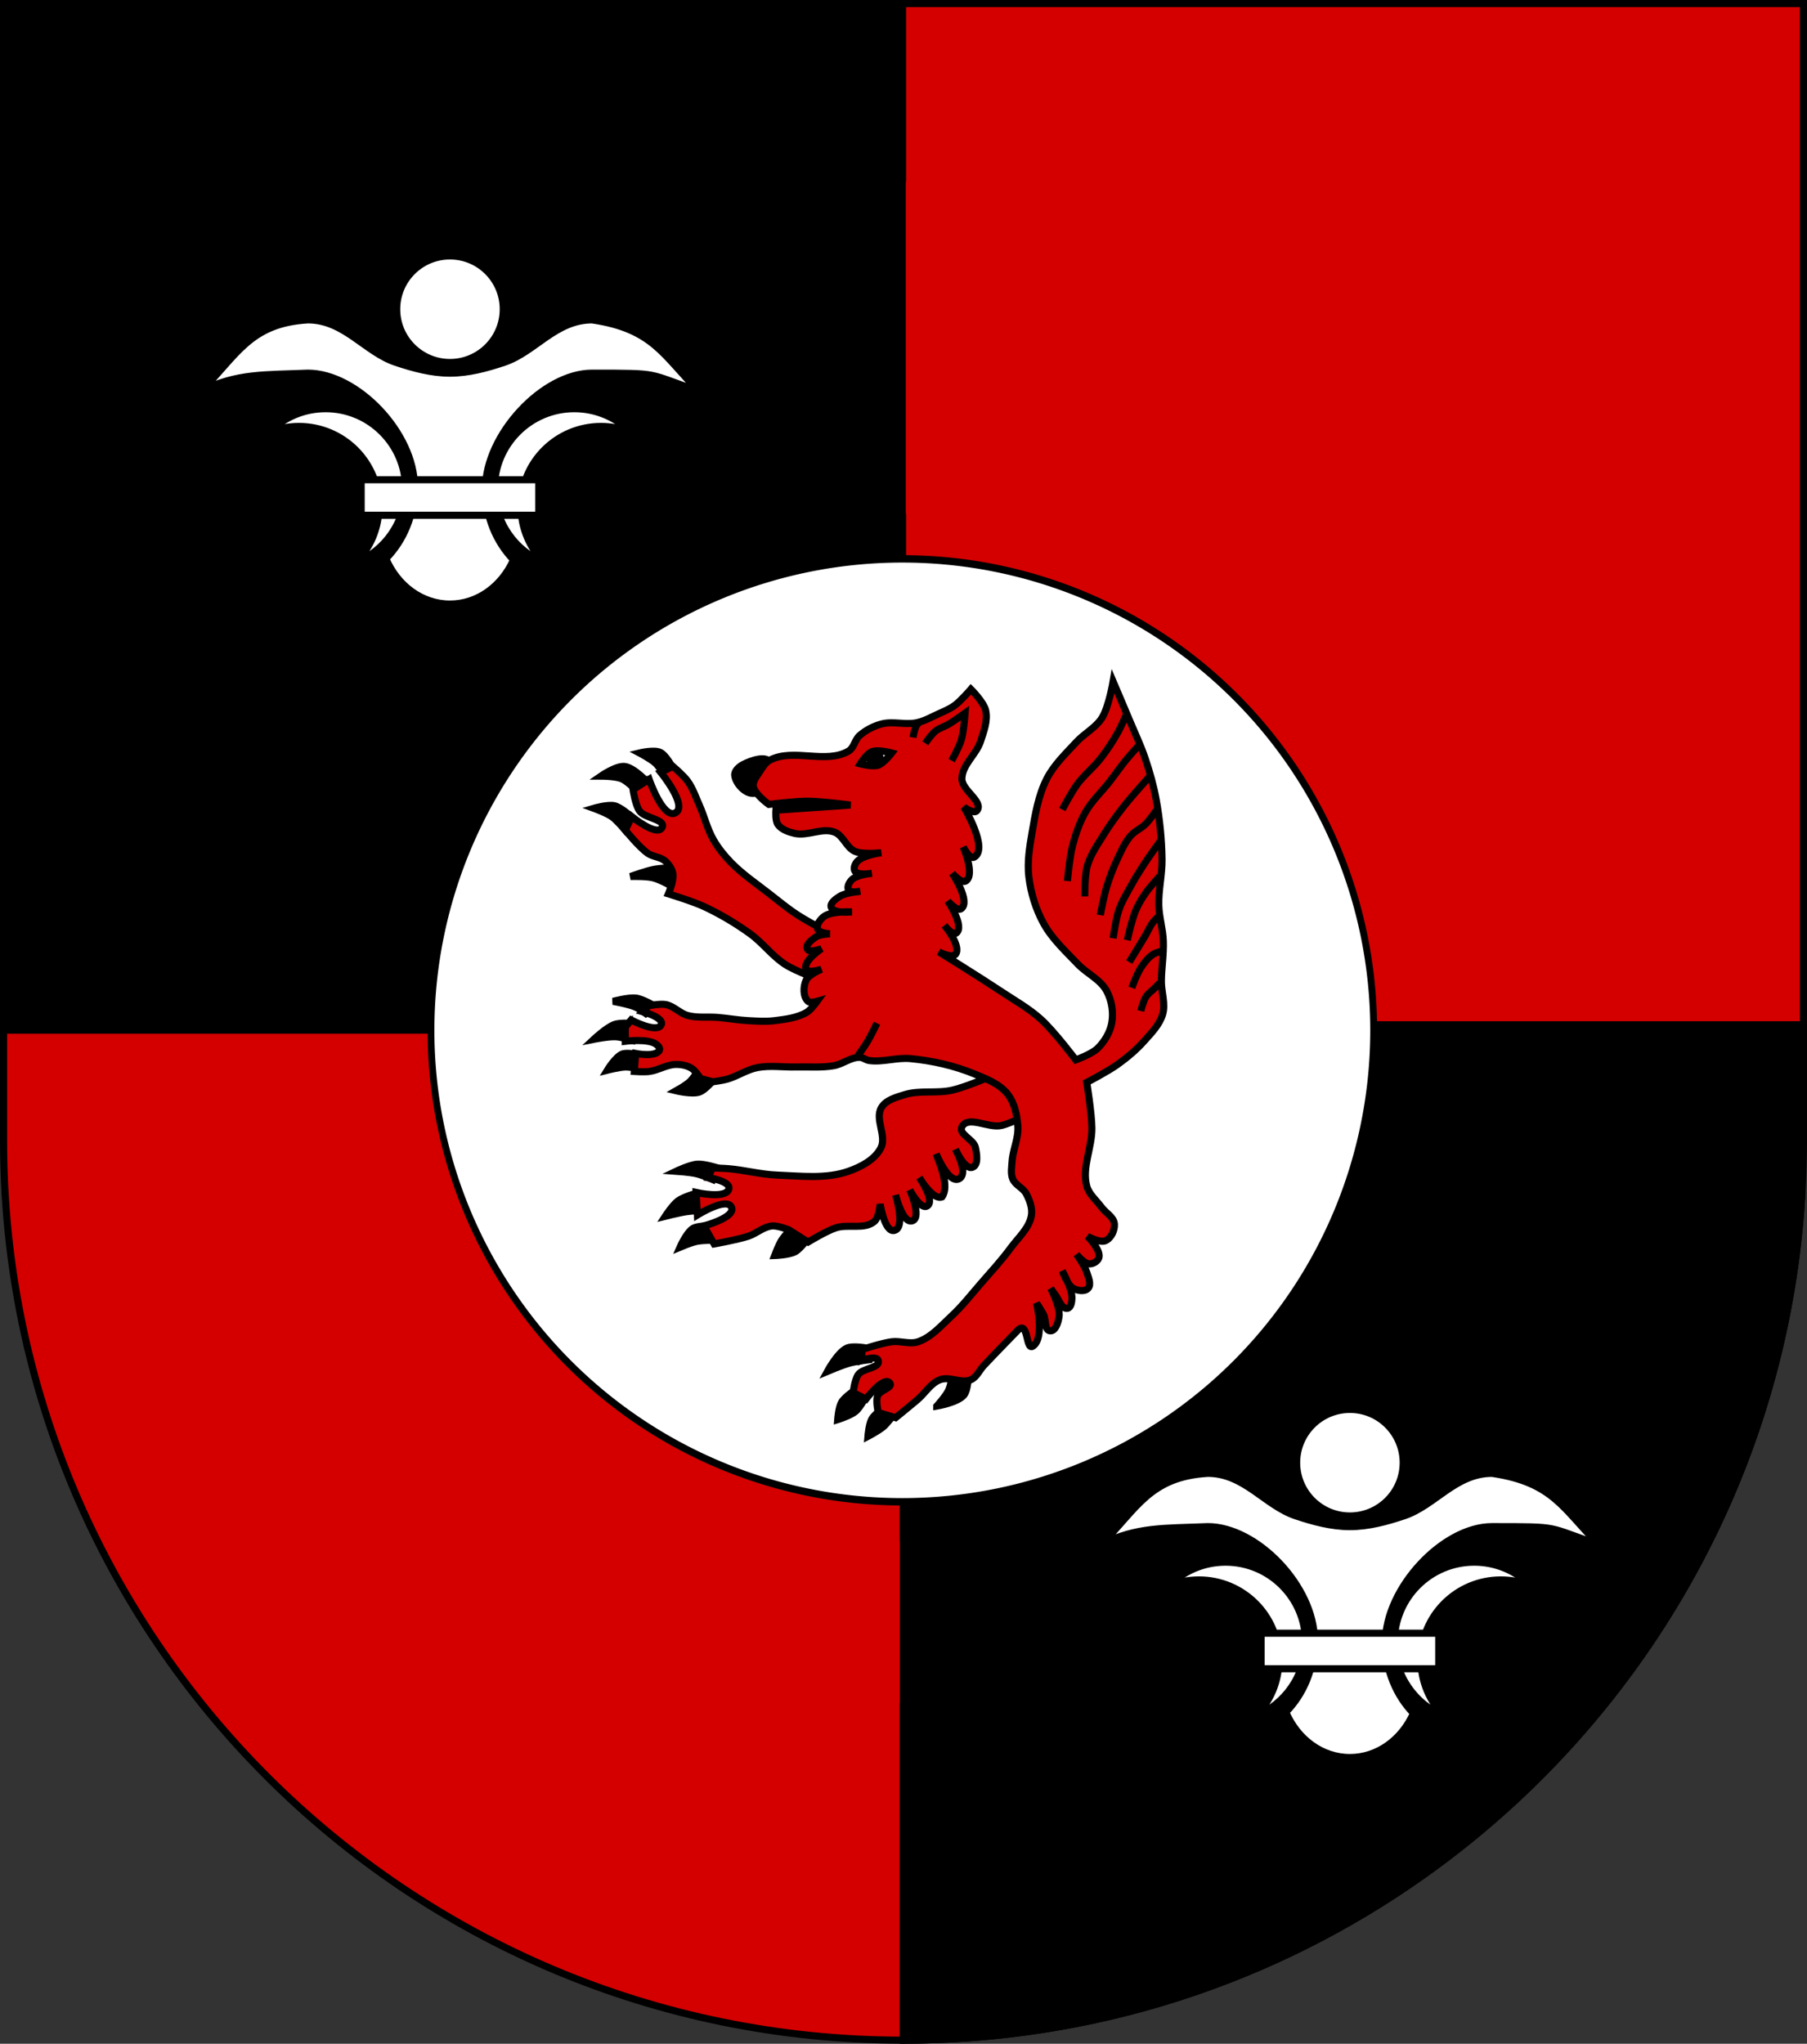
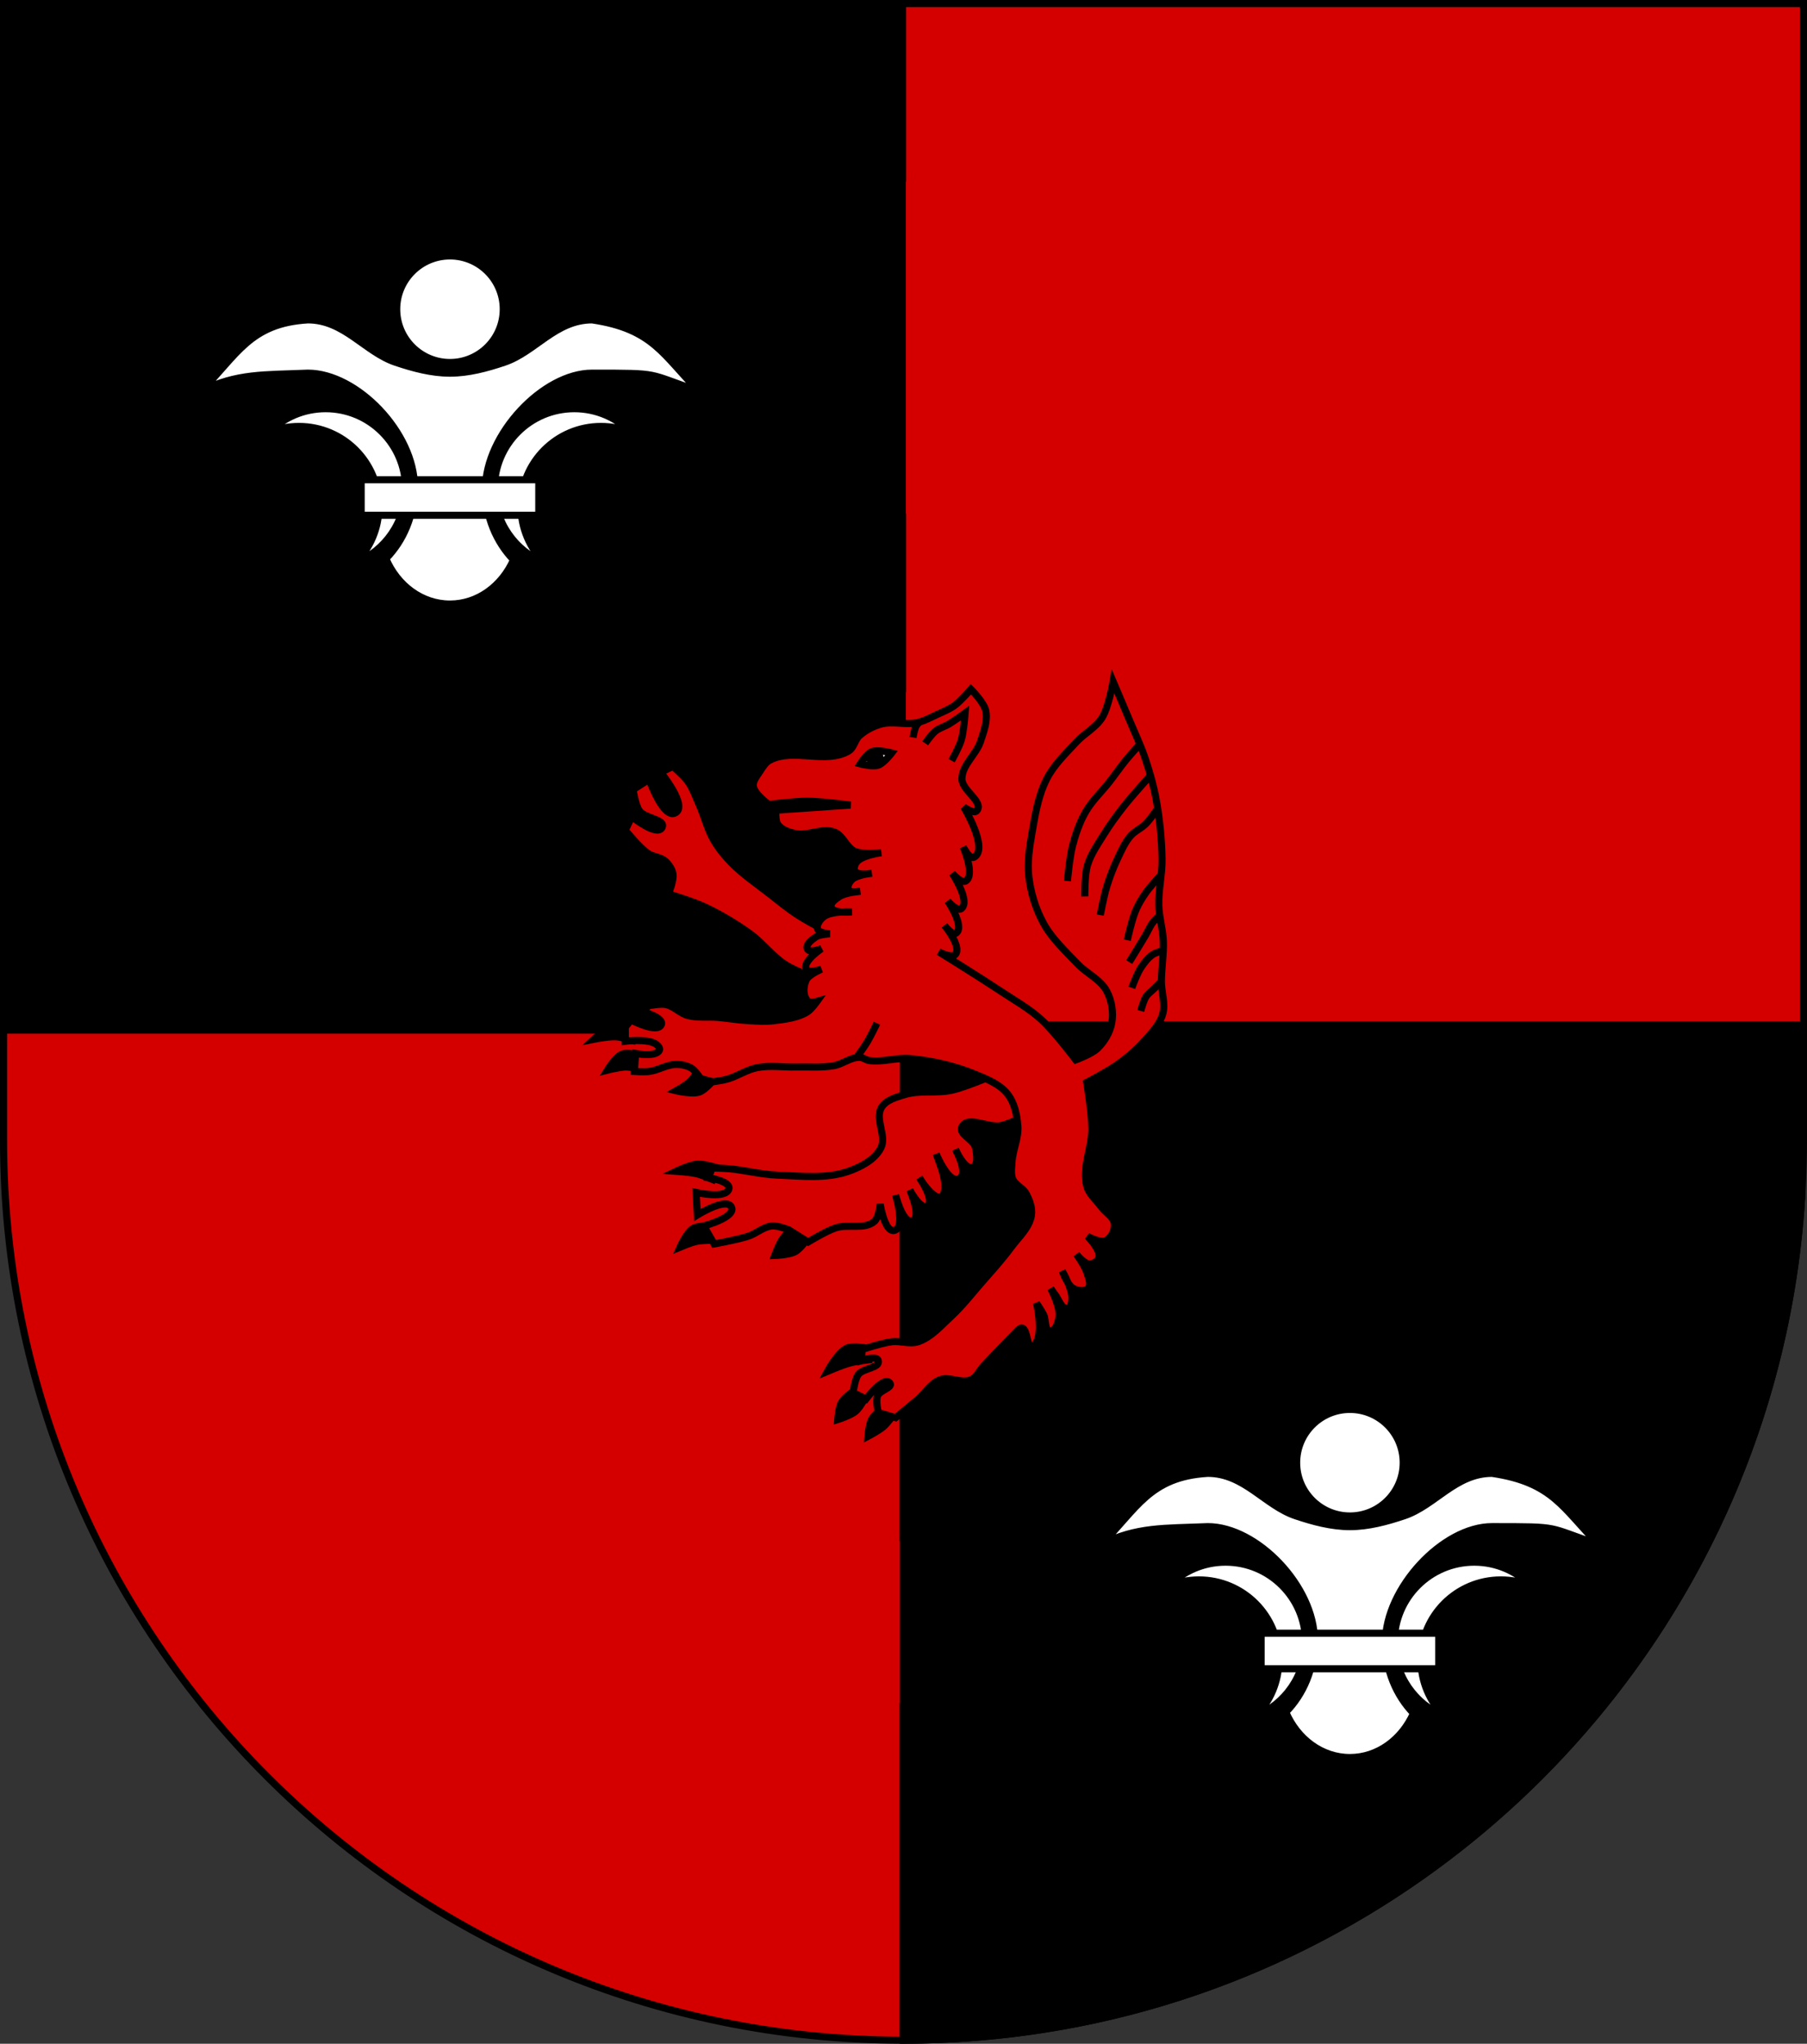
<svg xmlns="http://www.w3.org/2000/svg" xmlns:ns1="http://www.inkscape.org/namespaces/inkscape" xmlns:ns2="http://sodipodi.sourceforge.net/DTD/sodipodi-0.dtd" width="763" height="863" id="svg2" version="1.1" ns1:version="0.47 r22583" ns2:docname="Wappen Königlich Halhof.svg">
  <rect width="100%" height="100%" fill="#333333" stroke="none" />
  <defs id="defs4">
    <ns1:perspective ns2:type="inkscape:persp3d" ns1:vp_x="0 : 526.18109 : 1" ns1:vp_y="0 : 1000 : 0" ns1:vp_z="744.09448 : 526.18109 : 1" ns1:persp3d-origin="372.04724 : 350.78739 : 1" id="perspective10" />
    <ns1:perspective id="perspective2828" ns1:persp3d-origin="0.5 : 0.33333333 : 1" ns1:vp_z="1 : 0.5 : 1" ns1:vp_y="0 : 1000 : 0" ns1:vp_x="0 : 0.5 : 1" ns2:type="inkscape:persp3d" />
    <ns1:perspective id="perspective2828-7" ns1:persp3d-origin="0.5 : 0.33333333 : 1" ns1:vp_z="1 : 0.5 : 1" ns1:vp_y="0 : 1000 : 0" ns1:vp_x="0 : 0.5 : 1" ns2:type="inkscape:persp3d" />
    <ns1:perspective id="perspective3640" ns1:persp3d-origin="0.5 : 0.33333333 : 1" ns1:vp_z="1 : 0.5 : 1" ns1:vp_y="0 : 1000 : 0" ns1:vp_x="0 : 0.5 : 1" ns2:type="inkscape:persp3d" />
    <ns1:perspective id="perspective3670" ns1:persp3d-origin="0.5 : 0.33333333 : 1" ns1:vp_z="1 : 0.5 : 1" ns1:vp_y="0 : 1000 : 0" ns1:vp_x="0 : 0.5 : 1" ns2:type="inkscape:persp3d" />
    <ns1:perspective id="perspective3693" ns1:persp3d-origin="0.5 : 0.33333333 : 1" ns1:vp_z="1 : 0.5 : 1" ns1:vp_y="0 : 1000 : 0" ns1:vp_x="0 : 0.5 : 1" ns2:type="inkscape:persp3d" />
    <ns1:perspective id="perspective3720" ns1:persp3d-origin="0.5 : 0.33333333 : 1" ns1:vp_z="1 : 0.5 : 1" ns1:vp_y="0 : 1000 : 0" ns1:vp_x="0 : 0.5 : 1" ns2:type="inkscape:persp3d" />
    <ns1:perspective id="perspective3747" ns1:persp3d-origin="0.5 : 0.33333333 : 1" ns1:vp_z="1 : 0.5 : 1" ns1:vp_y="0 : 1000 : 0" ns1:vp_x="0 : 0.5 : 1" ns2:type="inkscape:persp3d" />
    <ns1:perspective id="perspective3763" ns1:persp3d-origin="0.5 : 0.33333333 : 1" ns1:vp_z="1 : 0.5 : 1" ns1:vp_y="0 : 1000 : 0" ns1:vp_x="0 : 0.5 : 1" ns2:type="inkscape:persp3d" />
    <ns1:perspective id="perspective3792" ns1:persp3d-origin="0.5 : 0.33333333 : 1" ns1:vp_z="1 : 0.5 : 1" ns1:vp_y="0 : 1000 : 0" ns1:vp_x="0 : 0.5 : 1" ns2:type="inkscape:persp3d" />
    <ns1:perspective id="perspective3814" ns1:persp3d-origin="0.5 : 0.33333333 : 1" ns1:vp_z="1 : 0.5 : 1" ns1:vp_y="0 : 1000 : 0" ns1:vp_x="0 : 0.5 : 1" ns2:type="inkscape:persp3d" />
    <ns1:perspective id="perspective3841" ns1:persp3d-origin="0.5 : 0.33333333 : 1" ns1:vp_z="1 : 0.5 : 1" ns1:vp_y="0 : 1000 : 0" ns1:vp_x="0 : 0.5 : 1" ns2:type="inkscape:persp3d" />
    <ns1:perspective id="perspective3841-5" ns1:persp3d-origin="0.5 : 0.33333333 : 1" ns1:vp_z="1 : 0.5 : 1" ns1:vp_y="0 : 1000 : 0" ns1:vp_x="0 : 0.5 : 1" ns2:type="inkscape:persp3d" />
    <ns1:perspective id="perspective3872" ns1:persp3d-origin="0.5 : 0.33333333 : 1" ns1:vp_z="1 : 0.5 : 1" ns1:vp_y="0 : 1000 : 0" ns1:vp_x="0 : 0.5 : 1" ns2:type="inkscape:persp3d" />
    <ns1:perspective id="perspective3898" ns1:persp3d-origin="0.5 : 0.33333333 : 1" ns1:vp_z="1 : 0.5 : 1" ns1:vp_y="0 : 1000 : 0" ns1:vp_x="0 : 0.5 : 1" ns2:type="inkscape:persp3d" />
    <ns1:perspective id="perspective3920" ns1:persp3d-origin="0.5 : 0.33333333 : 1" ns1:vp_z="1 : 0.5 : 1" ns1:vp_y="0 : 1000 : 0" ns1:vp_x="0 : 0.5 : 1" ns2:type="inkscape:persp3d" />
    <ns1:perspective id="perspective2860" ns1:persp3d-origin="0.5 : 0.33333333 : 1" ns1:vp_z="1 : 0.5 : 1" ns1:vp_y="0 : 1000 : 0" ns1:vp_x="0 : 0.5 : 1" ns2:type="inkscape:persp3d" />
    <ns1:perspective id="perspective3672" ns1:persp3d-origin="0.5 : 0.33333333 : 1" ns1:vp_z="1 : 0.5 : 1" ns1:vp_y="0 : 1000 : 0" ns1:vp_x="0 : 0.5 : 1" ns2:type="inkscape:persp3d" />
    <ns1:perspective id="perspective3695" ns1:persp3d-origin="0.5 : 0.33333333 : 1" ns1:vp_z="1 : 0.5 : 1" ns1:vp_y="0 : 1000 : 0" ns1:vp_x="0 : 0.5 : 1" ns2:type="inkscape:persp3d" />
    <ns1:perspective id="perspective3261" ns1:persp3d-origin="0.5 : 0.33333333 : 1" ns1:vp_z="1 : 0.5 : 1" ns1:vp_y="0 : 1000 : 0" ns1:vp_x="0 : 0.5 : 1" ns2:type="inkscape:persp3d" />
    <ns1:perspective id="perspective2828-1" ns1:persp3d-origin="0.5 : 0.33333333 : 1" ns1:vp_z="1 : 0.5 : 1" ns1:vp_y="0 : 1000 : 0" ns1:vp_x="0 : 0.5 : 1" ns2:type="inkscape:persp3d" />
    <ns1:perspective id="perspective3652" ns1:persp3d-origin="0.5 : 0.33333333 : 1" ns1:vp_z="1 : 0.5 : 1" ns1:vp_y="0 : 1000 : 0" ns1:vp_x="0 : 0.5 : 1" ns2:type="inkscape:persp3d" />
    <ns1:perspective id="perspective3652-2" ns1:persp3d-origin="0.5 : 0.33333333 : 1" ns1:vp_z="1 : 0.5 : 1" ns1:vp_y="0 : 1000 : 0" ns1:vp_x="0 : 0.5 : 1" ns2:type="inkscape:persp3d" />
    <ns1:perspective id="perspective3652-5" ns1:persp3d-origin="0.5 : 0.33333333 : 1" ns1:vp_z="1 : 0.5 : 1" ns1:vp_y="0 : 1000 : 0" ns1:vp_x="0 : 0.5 : 1" ns2:type="inkscape:persp3d" />
    <ns1:perspective id="perspective3727" ns1:persp3d-origin="0.5 : 0.33333333 : 1" ns1:vp_z="1 : 0.5 : 1" ns1:vp_y="0 : 1000 : 0" ns1:vp_x="0 : 0.5 : 1" ns2:type="inkscape:persp3d" />
    <ns1:perspective id="perspective3843" ns1:persp3d-origin="0.5 : 0.33333333 : 1" ns1:vp_z="1 : 0.5 : 1" ns1:vp_y="0 : 1000 : 0" ns1:vp_x="0 : 0.5 : 1" ns2:type="inkscape:persp3d" />
    <ns1:perspective id="perspective3970" ns1:persp3d-origin="0.5 : 0.33333333 : 1" ns1:vp_z="1 : 0.5 : 1" ns1:vp_y="0 : 1000 : 0" ns1:vp_x="0 : 0.5 : 1" ns2:type="inkscape:persp3d" />
    <ns1:perspective id="perspective4007" ns1:persp3d-origin="0.5 : 0.33333333 : 1" ns1:vp_z="1 : 0.5 : 1" ns1:vp_y="0 : 1000 : 0" ns1:vp_x="0 : 0.5 : 1" ns2:type="inkscape:persp3d" />
    <ns1:perspective id="perspective4062" ns1:persp3d-origin="0.5 : 0.33333333 : 1" ns1:vp_z="1 : 0.5 : 1" ns1:vp_y="0 : 1000 : 0" ns1:vp_x="0 : 0.5 : 1" ns2:type="inkscape:persp3d" />
    <ns1:perspective id="perspective4153" ns1:persp3d-origin="0.5 : 0.33333333 : 1" ns1:vp_z="1 : 0.5 : 1" ns1:vp_y="0 : 1000 : 0" ns1:vp_x="0 : 0.5 : 1" ns2:type="inkscape:persp3d" />
    <ns1:perspective id="perspective4316" ns1:persp3d-origin="0.5 : 0.33333333 : 1" ns1:vp_z="1 : 0.5 : 1" ns1:vp_y="0 : 1000 : 0" ns1:vp_x="0 : 0.5 : 1" ns2:type="inkscape:persp3d" />
    <ns1:perspective id="perspective4316-9" ns1:persp3d-origin="0.5 : 0.33333333 : 1" ns1:vp_z="1 : 0.5 : 1" ns1:vp_y="0 : 1000 : 0" ns1:vp_x="0 : 0.5 : 1" ns2:type="inkscape:persp3d" />
    <ns1:perspective id="perspective3098" ns1:persp3d-origin="0.5 : 0.33333333 : 1" ns1:vp_z="1 : 0.5 : 1" ns1:vp_y="0 : 1000 : 0" ns1:vp_x="0 : 0.5 : 1" ns2:type="inkscape:persp3d" />
    <ns1:perspective id="perspective3122" ns1:persp3d-origin="0.5 : 0.33333333 : 1" ns1:vp_z="1 : 0.5 : 1" ns1:vp_y="0 : 1000 : 0" ns1:vp_x="0 : 0.5 : 1" ns2:type="inkscape:persp3d" />
    <ns1:perspective id="perspective3146" ns1:persp3d-origin="0.5 : 0.33333333 : 1" ns1:vp_z="1 : 0.5 : 1" ns1:vp_y="0 : 1000 : 0" ns1:vp_x="0 : 0.5 : 1" ns2:type="inkscape:persp3d" />
    <ns1:perspective id="perspective3146-0" ns1:persp3d-origin="0.5 : 0.33333333 : 1" ns1:vp_z="1 : 0.5 : 1" ns1:vp_y="0 : 1000 : 0" ns1:vp_x="0 : 0.5 : 1" ns2:type="inkscape:persp3d" />
    <ns1:perspective id="perspective3177" ns1:persp3d-origin="0.5 : 0.33333333 : 1" ns1:vp_z="1 : 0.5 : 1" ns1:vp_y="0 : 1000 : 0" ns1:vp_x="0 : 0.5 : 1" ns2:type="inkscape:persp3d" />
    <ns1:perspective id="perspective3177-8" ns1:persp3d-origin="0.5 : 0.33333333 : 1" ns1:vp_z="1 : 0.5 : 1" ns1:vp_y="0 : 1000 : 0" ns1:vp_x="0 : 0.5 : 1" ns2:type="inkscape:persp3d" />
    <ns1:perspective id="perspective3208" ns1:persp3d-origin="0.5 : 0.33333333 : 1" ns1:vp_z="1 : 0.5 : 1" ns1:vp_y="0 : 1000 : 0" ns1:vp_x="0 : 0.5 : 1" ns2:type="inkscape:persp3d" />
    <ns1:perspective id="perspective3208-4" ns1:persp3d-origin="0.5 : 0.33333333 : 1" ns1:vp_z="1 : 0.5 : 1" ns1:vp_y="0 : 1000 : 0" ns1:vp_x="0 : 0.5 : 1" ns2:type="inkscape:persp3d" />
    <ns1:perspective id="perspective3208-5" ns1:persp3d-origin="0.5 : 0.33333333 : 1" ns1:vp_z="1 : 0.5 : 1" ns1:vp_y="0 : 1000 : 0" ns1:vp_x="0 : 0.5 : 1" ns2:type="inkscape:persp3d" />
    <ns1:perspective id="perspective3706" ns1:persp3d-origin="0.5 : 0.33333333 : 1" ns1:vp_z="1 : 0.5 : 1" ns1:vp_y="0 : 1000 : 0" ns1:vp_x="0 : 0.5 : 1" ns2:type="inkscape:persp3d" />
    <ns1:perspective id="perspective3728" ns1:persp3d-origin="0.5 : 0.33333333 : 1" ns1:vp_z="1 : 0.5 : 1" ns1:vp_y="0 : 1000 : 0" ns1:vp_x="0 : 0.5 : 1" ns2:type="inkscape:persp3d" />
    <ns1:perspective id="perspective3750" ns1:persp3d-origin="0.5 : 0.33333333 : 1" ns1:vp_z="1 : 0.5 : 1" ns1:vp_y="0 : 1000 : 0" ns1:vp_x="0 : 0.5 : 1" ns2:type="inkscape:persp3d" />
    <ns1:perspective id="perspective3778" ns1:persp3d-origin="0.5 : 0.33333333 : 1" ns1:vp_z="1 : 0.5 : 1" ns1:vp_y="0 : 1000 : 0" ns1:vp_x="0 : 0.5 : 1" ns2:type="inkscape:persp3d" />
    <ns1:perspective id="perspective3800" ns1:persp3d-origin="0.5 : 0.33333333 : 1" ns1:vp_z="1 : 0.5 : 1" ns1:vp_y="0 : 1000 : 0" ns1:vp_x="0 : 0.5 : 1" ns2:type="inkscape:persp3d" />
    <ns1:perspective id="perspective3837" ns1:persp3d-origin="0.5 : 0.33333333 : 1" ns1:vp_z="1 : 0.5 : 1" ns1:vp_y="0 : 1000 : 0" ns1:vp_x="0 : 0.5 : 1" ns2:type="inkscape:persp3d" />
    <ns1:perspective id="perspective3904" ns1:persp3d-origin="0.5 : 0.33333333 : 1" ns1:vp_z="1 : 0.5 : 1" ns1:vp_y="0 : 1000 : 0" ns1:vp_x="0 : 0.5 : 1" ns2:type="inkscape:persp3d" />
    <ns1:perspective id="perspective3904-4" ns1:persp3d-origin="0.5 : 0.33333333 : 1" ns1:vp_z="1 : 0.5 : 1" ns1:vp_y="0 : 1000 : 0" ns1:vp_x="0 : 0.5 : 1" ns2:type="inkscape:persp3d" />
    <ns1:perspective id="perspective3904-3" ns1:persp3d-origin="0.5 : 0.33333333 : 1" ns1:vp_z="1 : 0.5 : 1" ns1:vp_y="0 : 1000 : 0" ns1:vp_x="0 : 0.5 : 1" ns2:type="inkscape:persp3d" />
    <ns1:perspective id="perspective3953" ns1:persp3d-origin="0.5 : 0.33333333 : 1" ns1:vp_z="1 : 0.5 : 1" ns1:vp_y="0 : 1000 : 0" ns1:vp_x="0 : 0.5 : 1" ns2:type="inkscape:persp3d" />
    <ns1:perspective id="perspective3975" ns1:persp3d-origin="0.5 : 0.33333333 : 1" ns1:vp_z="1 : 0.5 : 1" ns1:vp_y="0 : 1000 : 0" ns1:vp_x="0 : 0.5 : 1" ns2:type="inkscape:persp3d" />
    <ns1:perspective id="perspective3975-8" ns1:persp3d-origin="0.5 : 0.33333333 : 1" ns1:vp_z="1 : 0.5 : 1" ns1:vp_y="0 : 1000 : 0" ns1:vp_x="0 : 0.5 : 1" ns2:type="inkscape:persp3d" />
    <ns1:perspective id="perspective3975-7" ns1:persp3d-origin="0.5 : 0.33333333 : 1" ns1:vp_z="1 : 0.5 : 1" ns1:vp_y="0 : 1000 : 0" ns1:vp_x="0 : 0.5 : 1" ns2:type="inkscape:persp3d" />
    <ns1:perspective id="perspective2858" ns1:persp3d-origin="0.5 : 0.33333333 : 1" ns1:vp_z="1 : 0.5 : 1" ns1:vp_y="0 : 1000 : 0" ns1:vp_x="0 : 0.5 : 1" ns2:type="inkscape:persp3d" />
    <ns1:perspective id="perspective4105" ns1:persp3d-origin="0.5 : 0.33333333 : 1" ns1:vp_z="1 : 0.5 : 1" ns1:vp_y="0 : 1000 : 0" ns1:vp_x="0 : 0.5 : 1" ns2:type="inkscape:persp3d" />
    <ns1:perspective id="perspective4123" ns1:persp3d-origin="0.5 : 0.33333333 : 1" ns1:vp_z="1 : 0.5 : 1" ns1:vp_y="0 : 1000 : 0" ns1:vp_x="0 : 0.5 : 1" ns2:type="inkscape:persp3d" />
    <ns1:perspective id="perspective4137" ns1:persp3d-origin="0.5 : 0.33333333 : 1" ns1:vp_z="1 : 0.5 : 1" ns1:vp_y="0 : 1000 : 0" ns1:vp_x="0 : 0.5 : 1" ns2:type="inkscape:persp3d" />
    <ns1:perspective id="perspective4151" ns1:persp3d-origin="0.5 : 0.33333333 : 1" ns1:vp_z="1 : 0.5 : 1" ns1:vp_y="0 : 1000 : 0" ns1:vp_x="0 : 0.5 : 1" ns2:type="inkscape:persp3d" />
    <ns1:perspective id="perspective4165" ns1:persp3d-origin="0.5 : 0.33333333 : 1" ns1:vp_z="1 : 0.5 : 1" ns1:vp_y="0 : 1000 : 0" ns1:vp_x="0 : 0.5 : 1" ns2:type="inkscape:persp3d" />
    <ns1:perspective id="perspective4904" ns1:persp3d-origin="0.5 : 0.33333333 : 1" ns1:vp_z="1 : 0.5 : 1" ns1:vp_y="0 : 1000 : 0" ns1:vp_x="0 : 0.5 : 1" ns2:type="inkscape:persp3d" />
    <filter id="filter3021-3" ns1:label="Specular light" ns1:menu="ABCs" ns1:menu-tooltip="Basic specular bevel to use for building textures" color-interpolation-filters="sRGB">
      <feGaussianBlur id="feGaussianBlur3023-4" result="result0" in="SourceAlpha" stdDeviation="6" />
      <feSpecularLighting id="feSpecularLighting3025-4" specularExponent="25" specularConstant="1" surfaceScale="10" lighting-color="#ffffff" result="result1" in="result0">
        <feDistantLight id="feDistantLight3027-6" azimuth="235" elevation="45" />
      </feSpecularLighting>
      <feComposite k4="0" k1="0" id="feComposite3029-0" in2="result1" k3="1" k2="1" operator="arithmetic" result="result4" in="SourceGraphic" />
      <feComposite id="feComposite3031-6" in2="SourceAlpha" operator="in" result="result2" in="result4" />
    </filter>
    <filter id="filter3021" ns1:label="Specular light" ns1:menu="ABCs" ns1:menu-tooltip="Basic specular bevel to use for building textures" color-interpolation-filters="sRGB">
      <feGaussianBlur id="feGaussianBlur3023" result="result0" in="SourceAlpha" stdDeviation="6" />
      <feSpecularLighting id="feSpecularLighting3025" specularExponent="25" specularConstant="1" surfaceScale="10" lighting-color="#ffffff" result="result1" in="result0">
        <feDistantLight id="feDistantLight3027" azimuth="235" elevation="45" />
      </feSpecularLighting>
      <feComposite k4="0" k1="0" id="feComposite3029" in2="result1" k3="1" k2="1" operator="arithmetic" result="result4" in="SourceGraphic" />
      <feComposite id="feComposite3031" in2="SourceAlpha" operator="in" result="result2" in="result4" />
    </filter>
    <filter id="filter2820-0" ns1:label="Specular light" ns1:menu="ABCs" ns1:menu-tooltip="Basic specular bevel to use for building textures" color-interpolation-filters="sRGB">
      <feGaussianBlur id="feGaussianBlur2822-9" result="result0" in="SourceAlpha" stdDeviation="6" />
      <feSpecularLighting id="feSpecularLighting2824-00" specularExponent="25" specularConstant="1" surfaceScale="10" lighting-color="#ffffff" result="result1" in="result0">
        <feDistantLight id="feDistantLight2826-61" azimuth="235" elevation="45" />
      </feSpecularLighting>
      <feComposite k4="0" k1="0" id="feComposite2828-3" in2="result1" k3="1" k2="1" operator="arithmetic" result="result4" in="SourceGraphic" />
      <feComposite id="feComposite2830-8" in2="SourceAlpha" operator="in" result="result2" in="result4" />
    </filter>
    <filter id="filter2820-8" ns1:label="Specular light" ns1:menu="ABCs" ns1:menu-tooltip="Basic specular bevel to use for building textures" color-interpolation-filters="sRGB">
      <feGaussianBlur id="feGaussianBlur2822-65" result="result0" in="SourceAlpha" stdDeviation="6" />
      <feSpecularLighting id="feSpecularLighting2824-0" specularExponent="25" specularConstant="1" surfaceScale="10" lighting-color="#ffffff" result="result1" in="result0">
        <feDistantLight id="feDistantLight2826-28" azimuth="235" elevation="45" />
      </feSpecularLighting>
      <feComposite k4="0" k1="0" id="feComposite2828-60" in2="result1" k3="1" k2="1" operator="arithmetic" result="result4" in="SourceGraphic" />
      <feComposite id="feComposite2830-24" in2="SourceAlpha" operator="in" result="result2" in="result4" />
    </filter>
    <filter id="filter2820-3" ns1:label="Specular light" ns1:menu="ABCs" ns1:menu-tooltip="Basic specular bevel to use for building textures" color-interpolation-filters="sRGB">
      <feGaussianBlur id="feGaussianBlur2822-8" result="result0" in="SourceAlpha" stdDeviation="6" />
      <feSpecularLighting id="feSpecularLighting2824-74" specularExponent="25" specularConstant="1" surfaceScale="10" lighting-color="#ffffff" result="result1" in="result0">
        <feDistantLight id="feDistantLight2826-2" azimuth="235" elevation="45" />
      </feSpecularLighting>
      <feComposite k4="0" k1="0" id="feComposite2828-7" in2="result1" k3="1" k2="1" operator="arithmetic" result="result4" in="SourceGraphic" />
      <feComposite id="feComposite2830-79" in2="SourceAlpha" operator="in" result="result2" in="result4" />
    </filter>
    <filter id="filter2820-9" ns1:label="Specular light" ns1:menu="ABCs" ns1:menu-tooltip="Basic specular bevel to use for building textures" color-interpolation-filters="sRGB">
      <feGaussianBlur id="feGaussianBlur2822-5" result="result0" in="SourceAlpha" stdDeviation="6" />
      <feSpecularLighting id="feSpecularLighting2824-43" specularExponent="25" specularConstant="1" surfaceScale="10" lighting-color="#ffffff" result="result1" in="result0">
        <feDistantLight id="feDistantLight2826-1" azimuth="235" elevation="45" />
      </feSpecularLighting>
      <feComposite k4="0" k1="0" id="feComposite2828-2" in2="result1" k3="1" k2="1" operator="arithmetic" result="result4" in="SourceGraphic" />
      <feComposite id="feComposite2830-3" in2="SourceAlpha" operator="in" result="result2" in="result4" />
    </filter>
    <filter id="filter2820-21" ns1:label="Specular light" ns1:menu="ABCs" ns1:menu-tooltip="Basic specular bevel to use for building textures" color-interpolation-filters="sRGB">
      <feGaussianBlur id="feGaussianBlur2822-6" result="result0" in="SourceAlpha" stdDeviation="6" />
      <feSpecularLighting id="feSpecularLighting2824-8" specularExponent="25" specularConstant="1" surfaceScale="10" lighting-color="#ffffff" result="result1" in="result0">
        <feDistantLight id="feDistantLight2826-57" azimuth="235" elevation="45" />
      </feSpecularLighting>
      <feComposite k4="0" k1="0" id="feComposite2828-6" in2="result1" k3="1" k2="1" operator="arithmetic" result="result4" in="SourceGraphic" />
      <feComposite id="feComposite2830-1" in2="SourceAlpha" operator="in" result="result2" in="result4" />
    </filter>
    <filter id="filter2820-5" ns1:label="Specular light" ns1:menu="ABCs" ns1:menu-tooltip="Basic specular bevel to use for building textures" color-interpolation-filters="sRGB">
      <feGaussianBlur id="feGaussianBlur2822-2" result="result0" in="SourceAlpha" stdDeviation="6" />
      <feSpecularLighting id="feSpecularLighting2824-7" specularExponent="25" specularConstant="1" surfaceScale="10" lighting-color="#ffffff" result="result1" in="result0">
        <feDistantLight id="feDistantLight2826-6" azimuth="235" elevation="45" />
      </feSpecularLighting>
      <feComposite k4="0" k1="0" id="feComposite2828-14" in2="result1" k3="1" k2="1" operator="arithmetic" result="result4" in="SourceGraphic" />
      <feComposite id="feComposite2830-2" in2="SourceAlpha" operator="in" result="result2" in="result4" />
    </filter>
    <filter id="filter2820-2" ns1:label="Specular light" ns1:menu="ABCs" ns1:menu-tooltip="Basic specular bevel to use for building textures" color-interpolation-filters="sRGB">
      <feGaussianBlur id="feGaussianBlur2822-4" result="result0" in="SourceAlpha" stdDeviation="6" />
      <feSpecularLighting id="feSpecularLighting2824-5" specularExponent="25" specularConstant="1" surfaceScale="10" lighting-color="#ffffff" result="result1" in="result0">
        <feDistantLight id="feDistantLight2826-5" azimuth="235" elevation="45" />
      </feSpecularLighting>
      <feComposite k4="0" k1="0" id="feComposite2828-1" in2="result1" k3="1" k2="1" operator="arithmetic" result="result4" in="SourceGraphic" />
      <feComposite id="feComposite2830-7" in2="SourceAlpha" operator="in" result="result2" in="result4" />
    </filter>
    <filter id="filter2820-1" ns1:label="Specular light" ns1:menu="ABCs" ns1:menu-tooltip="Basic specular bevel to use for building textures" color-interpolation-filters="sRGB">
      <feGaussianBlur id="feGaussianBlur2822-7" result="result0" in="SourceAlpha" stdDeviation="6" />
      <feSpecularLighting id="feSpecularLighting2824-4" specularExponent="25" specularConstant="1" surfaceScale="10" lighting-color="#ffffff" result="result1" in="result0">
        <feDistantLight id="feDistantLight2826-0" azimuth="235" elevation="45" />
      </feSpecularLighting>
      <feComposite k4="0" k1="0" id="feComposite2828-9" in2="result1" k3="1" k2="1" operator="arithmetic" result="result4" in="SourceGraphic" />
      <feComposite id="feComposite2830-4" in2="SourceAlpha" operator="in" result="result2" in="result4" />
    </filter>
    <filter id="filter2820" ns1:label="Specular light" ns1:menu="ABCs" ns1:menu-tooltip="Basic specular bevel to use for building textures" color-interpolation-filters="sRGB">
      <feGaussianBlur id="feGaussianBlur2822" result="result0" in="SourceAlpha" stdDeviation="6" />
      <feSpecularLighting id="feSpecularLighting2824" specularExponent="25" specularConstant="1" surfaceScale="10" lighting-color="#ffffff" result="result1" in="result0">
        <feDistantLight id="feDistantLight2826" azimuth="235" elevation="45" />
      </feSpecularLighting>
      <feComposite k4="0" k1="0" id="feComposite2828" in2="result1" k3="1" k2="1" operator="arithmetic" result="result4" in="SourceGraphic" />
      <feComposite id="feComposite2830" in2="SourceAlpha" operator="in" result="result2" in="result4" />
    </filter>
    <filter id="filter3075" ns1:label="Specular light" ns1:menu="ABCs" ns1:menu-tooltip="Basic specular bevel to use for building textures" color-interpolation-filters="sRGB">
      <feGaussianBlur id="feGaussianBlur3077" result="result0" in="SourceAlpha" stdDeviation="6" />
      <feSpecularLighting id="feSpecularLighting3079" specularExponent="25" specularConstant="1" surfaceScale="10" lighting-color="#ffffff" result="result1" in="result0">
        <feDistantLight id="feDistantLight3081" azimuth="235" elevation="45" />
      </feSpecularLighting>
      <feComposite k4="0" k1="0" id="feComposite3083" in2="result1" k3="1" k2="1" operator="arithmetic" result="result4" in="SourceGraphic" />
      <feComposite id="feComposite3085" in2="SourceAlpha" operator="in" result="result2" in="result4" />
    </filter>
    <filter id="filter3091" ns1:label="Specular light" ns1:menu="ABCs" ns1:menu-tooltip="Basic specular bevel to use for building textures" color-interpolation-filters="sRGB">
      <feGaussianBlur id="feGaussianBlur3093" result="result0" in="SourceAlpha" stdDeviation="6" />
      <feSpecularLighting id="feSpecularLighting3095" specularExponent="25" specularConstant="1" surfaceScale="10" lighting-color="#ffffff" result="result1" in="result0">
        <feDistantLight id="feDistantLight3097" azimuth="235" elevation="45" />
      </feSpecularLighting>
      <feComposite k4="0" k1="0" id="feComposite3099" in2="result1" k3="1" k2="1" operator="arithmetic" result="result4" in="SourceGraphic" />
      <feComposite id="feComposite3101" in2="SourceAlpha" operator="in" result="result2" in="result4" />
    </filter>
    <ns1:perspective id="perspective3044" ns1:persp3d-origin="0.5 : 0.33333333 : 1" ns1:vp_z="1 : 0.5 : 1" ns1:vp_y="0 : 1000 : 0" ns1:vp_x="0 : 0.5 : 1" ns2:type="inkscape:persp3d" />
    <ns1:perspective id="perspective3075" ns1:persp3d-origin="0.5 : 0.33333333 : 1" ns1:vp_z="1 : 0.5 : 1" ns1:vp_y="0 : 1000 : 0" ns1:vp_x="0 : 0.5 : 1" ns2:type="inkscape:persp3d" />
    <ns1:perspective id="perspective2894" ns1:persp3d-origin="0.5 : 0.33333333 : 1" ns1:vp_z="1 : 0.5 : 1" ns1:vp_y="0 : 1000 : 0" ns1:vp_x="0 : 0.5 : 1" ns2:type="inkscape:persp3d" />
    <ns1:perspective id="perspective3055" ns1:persp3d-origin="0.5 : 0.33333333 : 1" ns1:vp_z="1 : 0.5 : 1" ns1:vp_y="0 : 1000 : 0" ns1:vp_x="0 : 0.5 : 1" ns2:type="inkscape:persp3d" />
    <ns1:perspective id="perspective3079" ns1:persp3d-origin="0.5 : 0.33333333 : 1" ns1:vp_z="1 : 0.5 : 1" ns1:vp_y="0 : 1000 : 0" ns1:vp_x="0 : 0.5 : 1" ns2:type="inkscape:persp3d" />
    <ns1:perspective id="perspective3102" ns1:persp3d-origin="0.5 : 0.33333333 : 1" ns1:vp_z="1 : 0.5 : 1" ns1:vp_y="0 : 1000 : 0" ns1:vp_x="0 : 0.5 : 1" ns2:type="inkscape:persp3d" />
    <ns1:perspective id="perspective3128" ns1:persp3d-origin="0.5 : 0.33333333 : 1" ns1:vp_z="1 : 0.5 : 1" ns1:vp_y="0 : 1000 : 0" ns1:vp_x="0 : 0.5 : 1" ns2:type="inkscape:persp3d" />
    <ns1:perspective id="perspective3157" ns1:persp3d-origin="0.5 : 0.33333333 : 1" ns1:vp_z="1 : 0.5 : 1" ns1:vp_y="0 : 1000 : 0" ns1:vp_x="0 : 0.5 : 1" ns2:type="inkscape:persp3d" />
    <ns1:perspective id="perspective3186" ns1:persp3d-origin="0.5 : 0.33333333 : 1" ns1:vp_z="1 : 0.5 : 1" ns1:vp_y="0 : 1000 : 0" ns1:vp_x="0 : 0.5 : 1" ns2:type="inkscape:persp3d" />
    <ns1:perspective id="perspective3994" ns1:persp3d-origin="0.5 : 0.33333333 : 1" ns1:vp_z="1 : 0.5 : 1" ns1:vp_y="0 : 1000 : 0" ns1:vp_x="0 : 0.5 : 1" ns2:type="inkscape:persp3d" />
  </defs>
  <ns2:namedview id="base" pagecolor="#ffffff" bordercolor="#666666" borderopacity="1.0" ns1:pageopacity="0.0" ns1:pageshadow="2" ns1:zoom="0.7" ns1:cx="584.14279" ns1:cy="361.53512" ns1:document-units="px" ns1:current-layer="layer1" showgrid="false" ns1:window-width="1186" ns1:window-height="998" ns1:window-x="-4" ns1:window-y="-4" ns1:window-maximized="1">
    <ns1:grid type="xygrid" id="grid2816" empspacing="5" visible="true" enabled="true" snapvisiblegridlinesonly="true" />
  </ns2:namedview>
  <g ns1:label="Ebene 1" ns1:groupmode="layer" id="layer1" transform="translate(-1.644,-192.036)">
    <path style="fill:#d40000;fill-opacity:1;stroke:#000000;stroke-width:3;stroke-miterlimit:4;stroke-opacity:1;stroke-dasharray:none" d="m 3.144,193.536 0,480 c 0,209.868 170.132,380 380,380 209.868,0 380,-170.132 380,-380 l 0,-480 -760,0 z" id="path2850-1" />
    <path style="fill:#000000;fill-opacity:1;stroke:#000000;stroke-width:3;stroke-miterlimit:4;stroke-opacity:1;stroke-dasharray:none" d="M 381.438 432.719 L 381.438 505 L 381.344 505 L 381.344 577.406 L 381.344 649.344 L 381.438 649.344 L 381.438 720.562 L 381.344 720.562 L 381.344 792.969 L 381.344 861.5 C 381.396 861.5 381.448 861.5 381.5 861.5 C 462.793 861.5 538.116 835.975 599.906 792.5 C 628.785 772.182 654.716 747.948 676.906 720.562 C 694.866 698.397 710.37 674.159 723.031 648.281 C 734.096 625.668 742.975 601.799 749.406 576.938 C 755.214 554.486 759.021 531.236 760.625 507.375 L 760.625 505.125 L 760.75 505.125 L 760.75 432.719 L 381.438 432.719 z " transform="translate(1.644,192.036)" id="path2850" />
    <path style="fill:#000000;fill-opacity:1;stroke:#000000;stroke-width:3;stroke-miterlimit:4;stroke-opacity:1;stroke-dasharray:none" d="M 1.781 2.812 L 1.781 75.094 L 1.688 75.094 L 1.688 147.5 L 1.688 219.438 L 1.781 219.438 L 1.781 290.656 L 1.688 290.656 L 1.688 363.062 L 1.688 435 L 380.969 435 L 380.969 362.594 L 380.969 290.781 L 381.094 290.781 L 381.094 218.375 L 380.969 218.375 L 380.969 147.031 L 380.969 75.219 L 381.094 75.219 L 381.094 2.812 L 1.781 2.812 z " transform="translate(1.644,192.036)" id="rect2924" />
-     <path ns2:type="arc" style="fill:#ffffff;fill-opacity:1;stroke:#000000;stroke-width:2.765;stroke-miterlimit:4;stroke-opacity:1;stroke-dasharray:none" id="path3045" ns2:cx="388.99493" ns2:cy="406.82227" ns2:rx="191.00505" ns2:ry="176.17775" d="m 580,406.822 a 191.005,176.178 0 1 1 -382.01,0 191.005,176.178 0 1 1 382.01,0 z" transform="matrix(1.042,0,0,1.13,-22.686,167.397)" />
    <g transform="matrix(0.538,0,0,0.538,176.829,424.502)" id="g3791" style="stroke:#000000;stroke-width:5.58;stroke-miterlimit:4;stroke-opacity:1;stroke-dasharray:none">
      <g style="stroke:#000000;stroke-width:5.58;stroke-miterlimit:4;stroke-opacity:1;stroke-dasharray:none" id="g3693">
        <path style="fill:#000000;stroke:#000000;stroke-width:5.58;stroke-linecap:butt;stroke-linejoin:miter;stroke-miterlimit:4;stroke-opacity:1;stroke-dasharray:none" d="m 267.69,190.197 c -6.695,2.589 -15.836,-6.507 -16.668,-13.637 -0.417,-3.579 3.374,-6.915 6.566,-8.586 6.421,-3.361 18.79,-7.639 21.718,-1.01 1.828,4.138 -7.563,5.555 -9.596,9.596 -2.066,4.105 2.266,11.98 -2.02,13.637 z" id="path3616" ns2:nodetypes="caaaaa" />
-         <path style="fill:#000000;stroke:#000000;stroke-width:5.58;stroke-linecap:butt;stroke-linejoin:miter;stroke-miterlimit:4;stroke-opacity:1;stroke-dasharray:none" d="m 193.949,173.529 8.081,-3.536 c 0,0 -5.02,-9.548 -9.596,-11.617 -4.912,-2.22 -16.162,0.505 -16.162,0.505 0,0 8.944,4.704 12.627,8.081 2.035,1.866 5.051,6.566 5.051,6.566 z" id="path3618" ns2:nodetypes="ccacac" />
        <path style="fill:#000000;stroke:#000000;stroke-width:5.58;stroke-linecap:butt;stroke-linejoin:miter;stroke-miterlimit:4;stroke-opacity:1;stroke-dasharray:none" d="m 183.848,179.085 -11.617,7.576 c 0,0 -6.199,-6 -10.102,-7.576 -5.034,-2.034 -16.162,-2.02 -16.162,-2.02 0,0 12.007,-8.32 18.688,-7.576 7.334,0.817 18.183,12.627 18.183,12.627" id="path3620" ns2:nodetypes="ccacac" />
        <path style="fill:#000000;stroke:#000000;stroke-width:5.58;stroke-linecap:butt;stroke-linejoin:miter;stroke-miterlimit:4;stroke-opacity:1;stroke-dasharray:none" d="m 168.695,207.875 c 0,0 -7.469,-6.55 -12.122,-7.576 -5.302,-1.17 -16.162,2.02 -16.162,2.02 0,0 9.882,3.588 14.142,6.566 3.708,2.592 9.596,9.596 9.596,9.596 l 4.546,-10.607 z" id="path3622" ns2:nodetypes="cacacc" />
        <path style="fill:#000000;stroke:#000000;stroke-width:5.58;stroke-linecap:butt;stroke-linejoin:miter;stroke-miterlimit:4;stroke-opacity:1;stroke-dasharray:none" d="m 203.546,248.786 0,15.657 c 0,0 -10.742,-6.114 -16.668,-7.576 -5.73,-1.414 -17.678,-1.01 -17.678,-1.01 0,0 11.965,-4.328 18.183,-5.556 5.309,-1.049 16.162,-1.515 16.162,-1.515 z" id="path3624" ns2:nodetypes="ccacac" />
        <path style="fill:#000000;stroke:#000000;stroke-width:5.58;stroke-linecap:butt;stroke-linejoin:miter;stroke-miterlimit:4;stroke-opacity:1;stroke-dasharray:none" d="m 188.899,357.882 c 0,0 -9.698,-5.823 -15.152,-6.566 -6.063,-0.826 -18.183,2.525 -18.183,2.525 0,0 12.086,2.148 17.678,4.546 2.919,1.252 8.081,5.051 8.081,5.051 l 7.576,-5.556 z" id="path3626" ns2:nodetypes="cacacc" />
        <path style="fill:#000000;stroke:#000000;stroke-width:5.58;stroke-linecap:butt;stroke-linejoin:miter;stroke-miterlimit:4;stroke-opacity:1;stroke-dasharray:none" d="m 168.695,371.014 c 0,0 -8.317,-0.392 -12.122,1.01 -6.225,2.295 -16.162,11.617 -16.162,11.617 0,0 11.415,-2.275 17.173,-2.02 4.123,0.182 12.122,2.525 12.122,2.525 l -1.01,-13.132 z" id="path3628" ns2:nodetypes="cacacc" />
        <path style="fill:#000000;stroke:#000000;stroke-width:5.58;stroke-linecap:butt;stroke-linejoin:miter;stroke-miterlimit:4;stroke-opacity:1;stroke-dasharray:none" d="m 175.261,395.763 c 0,0 -8.737,-2.12 -12.627,-0.505 -5.282,2.193 -11.617,12.627 -11.617,12.627 0,0 9.356,-2.367 14.142,-2.525 3.047,-0.101 9.091,1.01 9.091,1.01 l 1.01,-10.607 z" id="path3630" ns2:nodetypes="cacacc" />
        <path style="fill:#000000;stroke:#000000;stroke-width:5.58;stroke-linecap:butt;stroke-linejoin:miter;stroke-miterlimit:4;stroke-opacity:1;stroke-dasharray:none" d="m 222.739,407.885 c 0,0 -4.259,6.478 -7.071,9.091 -3.112,2.893 -10.607,7.071 -10.607,7.071 0,0 12.443,2.987 18.183,1.01 5.076,-1.748 12.122,-10.607 12.122,-10.607 l -12.627,-6.566 z" id="path3632" ns2:nodetypes="cacacc" />
        <path style="fill:#000000;stroke:#000000;stroke-width:5.58;stroke-linecap:butt;stroke-linejoin:miter;stroke-miterlimit:4;stroke-opacity:1;stroke-dasharray:none" d="m 205.061,487.182 c 0,0 10.825,-5.157 16.668,-5.556 5.469,-0.374 16.162,3.03 16.162,3.03 l -4.041,9.091 c 0,0 -8.276,-3.504 -12.627,-4.546 -5.28,-1.264 -16.162,-2.02 -16.162,-2.02 z" id="path3634" ns2:nodetypes="caccac" />
-         <path style="fill:#000000;stroke:#000000;stroke-width:5.58;stroke-linecap:butt;stroke-linejoin:miter;stroke-miterlimit:4;stroke-opacity:1;stroke-dasharray:none" d="m 221.223,504.354 c 0,0 -10.391,2.93 -14.647,6.061 -4.237,3.117 -10.102,12.122 -10.102,12.122 0,0 10.712,-2.695 16.162,-3.536 3.676,-0.567 11.112,-1.01 11.112,-1.01 l -2.525,-13.637 z" id="path3636" ns2:nodetypes="cacacc" />
        <path style="fill:#000000;stroke:#000000;stroke-width:5.58;stroke-linecap:butt;stroke-linejoin:miter;stroke-miterlimit:4;stroke-opacity:1;stroke-dasharray:none" d="m 232.335,530.113 c 0,0 -10.094,-0.487 -14.142,2.02 -5.042,3.123 -10.102,14.647 -10.102,14.647 0,0 8.591,-3.631 13.132,-4.546 5.127,-1.033 15.657,-1.01 15.657,-1.01 l -4.546,-11.112 z" id="path3638" ns2:nodetypes="cacacc" />
        <path style="fill:#000000;stroke:#000000;stroke-width:5.58;stroke-linecap:butt;stroke-linejoin:miter;stroke-miterlimit:4;stroke-opacity:1;stroke-dasharray:none" d="m 297.995,529.608 c 0,0 -7.321,7.304 -10.102,11.617 -2.409,3.735 -5.556,12.122 -5.556,12.122 0,0 11.371,-0.368 16.162,-3.03 4.792,-2.662 11.112,-12.122 11.112,-12.122 l -11.617,-8.586 z" id="path3644" ns2:nodetypes="cacacc" />
        <path style="fill:#000000;stroke:#000000;stroke-width:5.58;stroke-linecap:butt;stroke-linejoin:miter;stroke-miterlimit:4;stroke-opacity:1;stroke-dasharray:none" d="m 355.069,626.078 c 0,0 -11.284,-2.285 -16.162,0 -7.145,3.346 -15.152,18.183 -15.152,18.183 0,0 11.608,-4.931 17.678,-6.566 4.784,-1.289 14.647,-2.525 14.647,-2.525 l -1.01,-9.091 z" id="path3646" ns2:nodetypes="cscscc" />
        <path style="fill:#000000;stroke:#000000;stroke-width:5.58;stroke-linecap:butt;stroke-linejoin:miter;stroke-miterlimit:4;stroke-opacity:1;stroke-dasharray:none" d="m 346.987,657.898 c 0,0 -9.383,5.989 -12.122,10.607 -2.375,4.005 -3.03,13.637 -3.03,13.637 0,0 10.196,-3.183 14.142,-6.566 4.148,-3.556 9.091,-13.637 9.091,-13.637 l -8.081,-4.041 z" id="path3648" ns2:nodetypes="cacacc" />
        <path style="fill:#000000;stroke:#000000;stroke-width:5.58;stroke-linecap:butt;stroke-linejoin:miter;stroke-miterlimit:4;stroke-opacity:1;stroke-dasharray:none" d="m 355.574,695.273 c 0,0 0.732,-9.588 3.03,-13.637 2.058,-3.625 9.091,-8.586 9.091,-8.586 l 8.586,4.546 c 0,0 -5.242,7.213 -8.586,10.102 -3.606,3.115 -12.122,7.576 -12.122,7.576 z" id="path3650" ns2:nodetypes="caccac" />
        <path style="fill:#000000;stroke:#000000;stroke-width:5.58;stroke-linecap:butt;stroke-linejoin:miter;stroke-miterlimit:4;stroke-opacity:1;stroke-dasharray:none" d="m 409.617,671.535 c 0,0 6.88,-7.581 9.091,-12.122 1.985,-4.075 3.536,-13.132 3.536,-13.132 l 12.122,0 c 0,0 0.113,12.315 -3.536,16.668 -4.9,5.846 -21.213,8.586 -21.213,8.586 z" id="path3652" ns2:nodetypes="caccac" />
      </g>
      <path ns2:nodetypes="caaaaaaccaccaaccaaacaaacc" id="path3612" d="m 333.35,304.344 c 0,0 -22.33,-11.383 -32.83,-18.183 -7.772,-5.033 -14.932,-10.96 -22.223,-16.668 -10.27,-8.039 -21.211,-15.4 -30.305,-24.749 -5.189,-5.335 -9.926,-11.227 -13.637,-17.678 -4.895,-8.51 -7.11,-18.31 -11.112,-27.274 -2.824,-6.326 -5.072,-13.046 -9.091,-18.688 -3.178,-4.46 -11.617,-11.617 -11.617,-11.617 l -9.596,4.546 c 0,0 21.478,26.319 11.617,31.82 -9.736,5.431 -20.708,-26.264 -20.708,-26.264 l -12.627,8.081 c 0,0 1.711,11.919 5.051,16.668 4.224,6.004 21.152,6.666 17.678,13.132 -3.982,7.413 -23.739,-8.586 -23.739,-8.586 l -5.051,10.607 c 0,0 10.743,13.348 17.678,18.183 4.081,2.845 9.911,2.765 13.637,6.061 2.941,2.602 5.439,6.224 6.061,10.102 0.848,5.283 -3.536,15.657 -3.536,15.657 0,0 19.221,5.85 28.284,10.102 12.574,5.898 24.605,13.077 35.86,21.213 9.961,7.2 17.418,17.633 27.779,24.244 8.387,5.351 27.274,12.122 27.274,12.122 l 15.152,-32.83 z" style="fill:#d40000;fill-opacity:1;stroke:#000000;stroke-width:5.58;stroke-linecap:butt;stroke-linejoin:miter;stroke-miterlimit:4;stroke-opacity:1;stroke-dasharray:none" />
      <path ns2:nodetypes="caaaaaaaccaccaccaaccaacacacacccacaaaacc" id="path3614" d="m 460.63,408.895 c 0,0 -25.394,11.526 -38.891,14.647 -12.192,2.819 -25.423,-0.171 -37.376,3.536 -6.622,2.054 -14.619,4.154 -18.183,10.102 -5.452,9.1 4.406,22.417 -0.505,31.82 -4.802,9.194 -15.471,14.733 -25.254,18.183 -17.65,6.224 -37.362,3.749 -56.063,3.03 -12.896,-0.496 -25.527,-3.95 -38.386,-5.051 -4.197,-0.359 -12.627,-0.505 -12.627,-0.505 l -3.03,7.576 c 0,0 17.288,2.591 16.162,8.586 -1.596,8.497 -25.759,3.03 -25.759,3.03 l 1.01,17.678 c 0,0 23.139,-14.459 26.769,-6.061 3.465,8.015 -21.718,14.647 -21.718,14.647 l 8.081,14.142 c 0,0 18.071,-3.223 26.769,-6.061 6.452,-2.105 11.929,-7.467 18.688,-8.081 4.474,-0.407 13.132,3.03 13.132,3.03 l 15.152,9.596 c 0,0 13.997,-8.561 21.718,-11.112 9.724,-3.212 22.519,1.602 30.305,-5.051 3.643,-3.113 4.546,-13.637 4.546,-13.637 0,0 3.481,22.479 11.112,20.708 9.026,-2.095 1.01,-27.779 1.01,-27.779 0,0 5.533,22.804 13.132,20.203 7.672,-2.626 -2.02,-24.244 -2.02,-24.244 0,0 8.34,15.839 13.637,12.627 6.566,-3.981 -6.061,-22.223 -6.061,-22.223 0,0 10.415,17.887 17.678,15.152 6.069,-8.378 -1.44,-25.111 -4.546,-33.84 0,0 9.621,23.294 17.678,19.698 7.114,-3.175 0.492,-17.483 -2.525,-23.233 0,0 6.975,16.008 13.132,14.142 5.059,-1.533 3.63,-10.487 2.525,-15.657 -1.346,-6.302 -13.574,-10.443 -10.607,-16.162 4.732,-9.121 20.776,1.208 30.81,-1.01 8.397,-1.856 23.739,-10.102 23.739,-10.102 l -23.234,-32.325 z" style="fill:#d40000;fill-opacity:1;stroke:#000000;stroke-width:5.58;stroke-linecap:butt;stroke-linejoin:miter;stroke-miterlimit:4;stroke-opacity:1;stroke-dasharray:none" />
      <path ns2:nodetypes="caaaaaacaaaacacacacacacaacaaaaaaaaaacaaaaaaaaaacaaaaacaacaaacaaacaaacscaaaaccaaccaaccaaaaaaaaaaaaaaaaaaaccaaaccaacccaccaaaaaacaacacaacaacaacaacaacaaaaccacaaa" id="path2834" d="m 278.802,164.438 c 18.346,-9.532 43.827,3.459 61.619,-7.071 4.261,-2.522 4.866,-8.854 8.586,-12.122 4.866,-4.274 10.916,-7.416 17.173,-9.091 8.951,-2.397 18.719,0.932 27.779,-1.01 5.686,-1.219 10.882,-4.131 16.162,-6.566 4.65,-2.144 9.505,-4.047 13.637,-7.071 4.803,-3.516 12.627,-12.627 12.627,-12.627 0,0 10.127,10.061 11.617,16.668 1.802,7.992 -1.507,16.453 -4.041,24.244 -3.376,10.382 -14.47,18.378 -14.647,29.294 -0.151,9.265 17.696,18.261 11.617,25.254 -2.306,2.653 -10.102,-3.03 -10.102,-3.03 0,0 19.787,32.863 8.081,39.396 -3.432,1.915 -8.586,-8.081 -8.586,-8.081 0,0 9.585,21.989 2.02,26.769 -3.442,2.175 -10.607,-6.061 -10.607,-6.061 0,0 14.675,21.993 7.071,27.779 -3.241,2.466 -10.607,-6.061 -10.607,-6.061 0,0 13.652,20.21 6.566,25.254 -2.967,2.112 -9.091,-6.061 -9.091,-6.061 0,0 13.686,16.437 8.586,22.728 -2.789,3.441 -13.132,-2.02 -13.132,-2.02 0,0 32.553,20.19 48.487,30.81 10.766,7.175 22.23,13.539 31.82,22.223 10.355,9.377 27.274,31.82 27.274,31.82 0,0 12.556,-4.548 17.173,-9.091 5.478,-5.391 9.808,-12.629 11.112,-20.203 1.418,-8.238 -0.1,-17.377 -4.041,-24.749 -4.885,-9.14 -15.592,-13.699 -22.728,-21.213 -9.545,-10.05 -20.096,-19.671 -26.769,-31.82 -6.204,-11.294 -10.126,-24.071 -11.617,-36.871 -1.328,-11.402 0.58,-23.032 2.525,-34.345 2.485,-14.45 4.935,-29.374 11.617,-42.426 5.619,-10.977 14.873,-19.725 23.234,-28.789 6.298,-6.828 15.325,-11.288 20.203,-19.193 5.174,-8.385 8.586,-28.284 8.586,-28.284 0,0 8.477,19.842 12.627,29.799 4.27,10.245 9.09,20.289 12.627,30.81 3.552,10.568 6.606,21.354 8.586,32.325 2.764,15.315 4.326,30.906 4.546,46.467 0.171,12.15 -2.873,24.219 -2.525,36.365 0.267,9.331 3.167,18.452 3.536,27.779 0.419,10.61 -1.471,21.201 -1.515,31.82 -0.036,8.593 3.406,17.507 1.01,25.759 -2.396,8.252 -8.934,14.794 -14.647,21.213 -6.107,6.862 -13.255,12.813 -20.708,18.183 -7.591,5.469 -24.244,14.142 -24.244,14.142 0,0 3.899,23.832 4.041,35.86 0.179,15.211 -7.952,30.756 -4.041,45.457 1.741,6.544 7.615,11.204 11.617,16.668 3.263,4.455 9.655,7.627 10.102,13.132 0.402,4.955 -2.523,11.123 -7.071,13.132 -4.445,1.963 -14.142,-3.536 -14.142,-3.536 0,0 10.606,10.523 9.091,16.668 -0.727,2.947 -4.542,5.135 -7.576,5.051 -4.207,-0.117 -10.102,-7.576 -10.102,-7.576 0,0 6.479,8.954 8.081,14.142 1.246,4.034 3.874,9.524 1.01,12.627 -2.627,2.845 -8.227,1.872 -11.617,0 -4.703,-2.596 -8.586,-13.637 -8.586,-13.637 0,0 7.963,14.061 7.576,21.718 -0.141,2.783 -0.78,7.161 -3.536,7.576 -4.715,0.71 -6.624,-6.879 -9.596,-10.607 -1.281,-1.607 -3.536,-5.051 -3.536,-5.051 0,0 7.642,14.574 6.566,22.223 -0.611,4.347 -2.7,11.52 -7.071,11.112 -4.514,-0.421 -3.02,-8.574 -5.051,-12.627 -1.591,-3.175 -5.556,-9.091 -5.556,-9.091 0,0 6.626,27.923 -3.03,33.84 -5.384,3.299 -3.346,-19.604 -11.112,-13.132 0,0 -18.322,18.724 -27.274,28.284 -3.421,3.654 -5.524,9.087 -10.102,11.112 -7.39,3.269 -16.687,-2.865 -24.244,0 -7.36,2.791 -11.692,10.545 -17.678,15.657 -5.639,4.816 -17.173,14.142 -17.173,14.142 l -13.637,-4.041 c 0,0 -2.051,-9.033 -0.505,-13.132 1.639,-4.346 12.598,-6.557 9.596,-10.102 -4.858,-5.737 -18.688,12.627 -18.688,12.627 l -10.102,-5.051 c 0,0 1.208,-10.14 4.041,-14.142 3.697,-5.224 17.601,-5.014 15.657,-11.112 -1.329,-4.171 -13.132,0 -13.132,0 l 0.505,-8.586 c 0,0 15.295,-5.042 23.234,-6.061 6.847,-0.878 14.173,2.223 20.708,0 10.457,-3.557 18.159,-12.7 26.264,-20.203 8.311,-7.693 15.299,-16.706 22.728,-25.254 8.075,-9.29 16.45,-18.366 23.739,-28.284 5.919,-8.053 14.48,-15.402 16.162,-25.254 0.99,-5.797 -1.296,-11.972 -4.041,-17.173 -2.447,-4.637 -8.62,-6.764 -10.607,-11.617 -1.723,-4.21 -0.79,-9.097 -0.505,-13.637 0.587,-9.365 5.237,-18.422 4.546,-27.779 -0.651,-8.814 -2.612,-18.311 -8.081,-25.254 -6.217,-7.894 -16.469,-11.829 -25.759,-15.657 -16.008,-6.596 -33.271,-10.491 -50.508,-12.122 -10.739,-1.016 -21.64,2.993 -32.325,1.515 -2.637,-0.365 -4.914,-2.515 -7.576,-2.525 -7.081,-0.027 -13.229,5.34 -20.203,6.566 -9.789,1.721 -19.864,0.759 -29.799,1.01 -10.1,0.255 -20.386,-1.415 -30.305,0.505 -8.319,1.61 -15.579,6.808 -23.739,9.091 -3.625,1.014 -11.112,2.02 -11.112,2.02 l -9.596,-2.525 c 0,0 -4.017,-6.215 -7.071,-8.081 -3.554,-2.172 -7.957,-3.054 -12.122,-3.03 -7.309,0.041 -13.964,4.622 -21.213,5.556 -3.841,0.495 -11.617,0 -11.617,0 l 1.01,-14.142 c 0,0 15.965,3.14 18.688,-2.525 0.851,-1.77 -1.365,-4.012 -3.03,-5.051 -6.738,-4.202 -23.739,-2.02 -23.739,-2.02 l 0,-11.112 4.546,-5.556 c 0,0 20.802,10.977 23.739,3.536 2.177,-5.517 -14.647,-10.102 -14.647,-10.102 l 4.546,-4.546 c 0,0 9.165,-1.893 13.637,-1.01 6.279,1.239 10.994,6.918 17.173,8.586 7.655,2.067 15.838,0.843 23.739,1.515 7.929,0.674 15.792,2.104 23.739,2.525 6.893,0.366 13.861,0.876 20.708,10e-6 8.628,-1.103 17.771,-2.131 25.254,-6.566 3.381,-2.004 8.081,-8.586 8.081,-8.586 0,0 -5.331,1.589 -7.071,0 -4.119,-3.762 -3.851,-11.601 -1.515,-16.668 2.073,-4.497 12.122,-8.586 12.122,-8.586 0,0 -10.315,3.614 -12.122,0 -3.012,-6.023 12.122,-16.162 12.122,-16.162 0,0 -9.308,3.744 -11.112,0.505 -1.886,-3.386 3.361,-7.417 6.566,-9.596 3.141,-2.136 11.112,-2.525 11.112,-2.525 0,0 -8.341,-0.366 -9.596,-3.536 -1.386,-3.5 2.018,-7.871 5.051,-10.102 5.908,-4.346 21.718,-3.536 21.718,-3.536 0,0 -14.265,1.643 -16.162,-3.536 -1.24,-3.383 3.555,-6.607 6.566,-8.586 4.641,-3.05 16.162,-4.041 16.162,-4.041 0,0 -7.424,1.543 -9.091,-1.01 -1.543,-2.363 0.539,-6.077 2.525,-8.081 3.86,-3.895 15.657,-5.051 15.657,-5.051 0,0 -10.539,2.047 -13.132,-1.515 -1.516,-2.082 -0.159,-5.619 1.515,-7.576 4.432,-5.181 19.193,-7.071 19.193,-7.071 0,0 -14.345,1.687 -20.708,-1.01 -6.799,-2.882 -9.252,-12.548 -16.162,-15.152 -9.773,-3.683 -21.148,3.4 -31.315,1.01 -4.84,-1.138 -10.299,-2.985 -13.132,-7.071 -2.13,-3.072 -1.515,-11.112 -1.515,-11.112 l 58.589,-4.041 c 0,0 -22.515,-2.995 -33.84,-3.03 -10.136,-0.031 -30.305,2.525 -30.305,2.525 0,0 -11.199,-8.002 -12.122,-14.142 -0.628,-4.175 2.778,-8.058 5.051,-11.617 2.182,-3.417 4.483,-7.222 8.081,-9.091 z" style="fill:#d40000;fill-opacity:1;stroke:#000000;stroke-width:5.58;stroke-linecap:butt;stroke-linejoin:miter;stroke-miterlimit:4;stroke-opacity:1;stroke-dasharray:none" />
      <path ns2:nodetypes="cac" id="path3654" d="m 347.492,396.773 c 0,0 5.279,-7.262 7.576,-11.112 2.816,-4.721 7.576,-14.647 7.576,-14.647" style="fill:none;stroke:#000000;stroke-width:5.58;stroke-linecap:butt;stroke-linejoin:miter;stroke-miterlimit:4;stroke-opacity:1;stroke-dasharray:none" />
      <path ns2:nodetypes="cacac" id="path3658" d="m 349.513,167.469 c 0,0 4.99,-7.987 9.091,-9.596 4.868,-1.911 15.657,1.01 15.657,1.01 0,0 -6.099,8.042 -10.607,9.596 -4.468,1.541 -14.142,-1.01 -14.142,-1.01 z" style="fill:#ffffff;stroke:#000000;stroke-width:5.58;stroke-linecap:butt;stroke-linejoin:miter;stroke-miterlimit:4;stroke-opacity:1;stroke-dasharray:none" />
      <path ns2:nodetypes="cac" id="path3660" d="m 390.929,146.76 c 0,0 1.046,-6.316 2.525,-9.091 0.73,-1.37 3.03,-3.536 3.03,-3.536" style="fill:none;stroke:#000000;stroke-width:5.58;stroke-linecap:butt;stroke-linejoin:miter;stroke-miterlimit:4;stroke-opacity:1;stroke-dasharray:none" />
      <path ns2:nodetypes="caacac" id="path3662" d="m 400.525,151.306 c 0,0 4.821,-6.978 8.081,-9.596 3.112,-2.499 7.183,-3.504 10.607,-5.556 4.366,-2.616 12.627,-8.586 12.627,-8.586 0,0 -0.987,14.369 -3.03,21.213 -1.702,5.701 -7.576,16.162 -7.576,16.162" style="fill:none;stroke:#000000;stroke-width:5.58;stroke-linecap:butt;stroke-linejoin:miter;stroke-miterlimit:4;stroke-opacity:1;stroke-dasharray:none" />
      <g style="stroke:#000000;stroke-width:5.58;stroke-miterlimit:4;stroke-opacity:1;stroke-dasharray:none" id="g3682">
-         <path ns2:nodetypes="caaac" style="fill:none;stroke:#000000;stroke-width:5.58;stroke-linecap:butt;stroke-linejoin:miter;stroke-miterlimit:4;stroke-opacity:1;stroke-dasharray:none" d="m 508.107,203.329 c 0,0 7.104,-13.554 11.617,-19.698 5.504,-7.494 13,-13.353 18.688,-20.708 5.056,-6.538 9.613,-13.489 13.637,-20.708 2.53,-4.54 6.566,-14.142 6.566,-14.142" id="path3664" />
        <path ns2:nodetypes="caaaac" style="fill:none;stroke:#000000;stroke-width:5.58;stroke-linecap:butt;stroke-linejoin:miter;stroke-miterlimit:4;stroke-opacity:1;stroke-dasharray:none" d="m 512.147,259.392 c 0,0 1.673,-18.727 4.041,-27.779 2.373,-9.075 5.454,-18.117 10.102,-26.264 5.107,-8.953 12.882,-16.095 19.193,-24.244 4.268,-5.511 8.217,-11.27 12.627,-16.668 3.547,-4.342 11.112,-12.627 11.112,-12.627" id="path3666" />
        <path ns2:nodetypes="caaaac" style="fill:none;stroke:#000000;stroke-width:5.58;stroke-linecap:butt;stroke-linejoin:miter;stroke-miterlimit:4;stroke-opacity:1;stroke-dasharray:none" d="m 525.784,271.514 c 0,0 -0.263,-16.463 2.02,-24.244 2.63,-8.961 8.237,-16.795 13.132,-24.749 4.432,-7.2 9.475,-14.02 14.647,-20.708 4.312,-5.576 9.022,-10.834 13.637,-16.162 2.654,-3.065 8.081,-9.091 8.081,-9.091" id="path3668" />
        <path ns2:nodetypes="caaaac" style="fill:none;stroke:#000000;stroke-width:5.58;stroke-linecap:butt;stroke-linejoin:miter;stroke-miterlimit:4;stroke-opacity:1;stroke-dasharray:none" d="m 537.906,286.161 c 0,0 2.834,-14.957 5.051,-22.223 2.317,-7.596 5.176,-15.052 8.586,-22.223 2.915,-6.129 5.677,-12.532 10.102,-17.678 3.36,-3.908 8.499,-5.931 12.122,-9.596 3.29,-3.329 8.586,-11.112 8.586,-11.112" id="path3670" />
-         <path ns2:nodetypes="caaac" style="fill:none;stroke:#000000;stroke-width:5.58;stroke-linecap:butt;stroke-linejoin:miter;stroke-miterlimit:4;stroke-opacity:1;stroke-dasharray:none" d="m 548.008,304.344 c 0,0 2.076,-15.077 4.546,-22.223 2.336,-6.761 6.141,-12.93 9.596,-19.193 3.139,-5.688 6.548,-11.229 10.102,-16.668 4.164,-6.374 13.132,-18.688 13.132,-18.688" id="path3672" />
        <path ns2:nodetypes="caac" style="fill:none;stroke:#000000;stroke-width:5.58;stroke-linecap:butt;stroke-linejoin:miter;stroke-miterlimit:4;stroke-opacity:1;stroke-dasharray:none" d="m 559.119,305.859 c 0,0 3.452,-15.812 6.566,-23.234 2.101,-5.007 4.968,-9.694 8.081,-14.142 3.288,-4.698 11.112,-13.132 11.112,-13.132" id="path3674" />
        <path ns2:nodetypes="caac" style="fill:none;stroke:#000000;stroke-width:5.58;stroke-linecap:butt;stroke-linejoin:miter;stroke-miterlimit:4;stroke-opacity:1;stroke-dasharray:none" d="m 560.635,323.032 c 0,0 8.516,-13.746 12.627,-20.708 2.07,-3.506 3.589,-7.371 6.061,-10.607 1.734,-2.271 6.061,-6.061 6.061,-6.061" id="path3676" />
        <path ns2:nodetypes="caac" style="fill:none;stroke:#000000;stroke-width:5.58;stroke-linecap:butt;stroke-linejoin:miter;stroke-miterlimit:4;stroke-opacity:1;stroke-dasharray:none" d="m 562.655,343.235 c 0,0 3.934,-10.867 7.071,-15.657 2.612,-3.989 5.628,-7.965 9.596,-10.607 2.527,-1.682 8.586,-3.03 8.586,-3.03" id="path3678" />
        <path ns2:nodetypes="caac" style="fill:none;stroke:#000000;stroke-width:5.58;stroke-linecap:butt;stroke-linejoin:miter;stroke-miterlimit:4;stroke-opacity:1;stroke-dasharray:none" d="m 569.726,361.418 c 0,0 1.924,-7.787 4.041,-11.112 1.663,-2.611 4.377,-4.377 6.566,-6.566 1.684,-1.684 5.051,-5.051 5.051,-5.051" id="path3680" />
      </g>
      <path transform="matrix(0.715,0,0,0.656,408.389,20.093)" d="m -60.609,217.976 c 0,3.347 -2.487,6.061 -5.556,6.061 -3.068,0 -5.556,-2.714 -5.556,-6.061 0,-3.347 2.487,-6.061 5.556,-6.061 3.068,0 5.556,2.714 5.556,6.061 z" ns2:ry="6.0609155" ns2:rx="5.5558391" ns2:cy="217.97618" ns2:cx="-66.164993" id="path3712" style="fill:#000000;fill-opacity:1;stroke:#000000;stroke-width:8.15;stroke-miterlimit:4;stroke-opacity:1;stroke-dasharray:none" ns2:type="arc" />
    </g>
    <g id="g3202" style="fill:#ffffff;stroke:#000000;stroke-width:4;stroke-miterlimit:4;stroke-opacity:1;stroke-dasharray:none" transform="matrix(0.75,0,0,0.75,-802.089,-67.098)">
      <path ns2:nodetypes="cccscscscccsssc" id="path3116" transform="translate(1.644,192.036)" d="m 1750,983 c -32.797,1.935 -40,20 -60,40 20,-10 35.521,-8.974 60,-10 27.614,0 60,33.624 60,64 0,15.986 -6.194,30.388 -16.094,40.438 6.449,15.117 20.193,25.562 36.094,25.562 15.665,0 29.217,-10.152 35.781,-24.906 C 1856.073,1108.061 1850,1093.81 1850,1078 c 0,-30.376 32.386,-65 60,-65 40,0 30,0 60,10 -20,-20 -25.496,-34.899 -60,-40 -20.542,0 -32.105,18.083 -49.469,23.906 -9.839,3.3 -20.153,6.094 -30.531,6.094 -10.378,0 -20.692,-2.794 -30.531,-6.094 C 1782.105,1001.083 1770.542,983 1750,983 z" style="fill:#ffffff;fill-opacity:1;stroke:#000000;stroke-width:4;stroke-miterlimit:4;stroke-opacity:1;stroke-dasharray:none" />
      <path transform="translate(1.644,196.036)" d="m 1860,973 c 0,16.569 -13.431,30 -30,30 -16.569,0 -30,-13.431 -30,-30 0,-16.569 13.431,-30 30,-30 16.569,0 30,13.431 30,30 z" ns2:ry="30" ns2:rx="30" ns2:cy="973" ns2:cx="1830" id="path3063" style="fill:#ffffff;fill-opacity:1;stroke:#000000;stroke-width:4;stroke-miterlimit:4;stroke-opacity:1;stroke-dasharray:none" ns2:type="arc" />
      <path id="path3067" d="m 1901.643,1225.036 c -24.853,0 -45,20.147 -45,45 0,18.875 11.616,35.037 28.094,41.719 -8.089,-8.136 -13.094,-19.34 -13.094,-31.719 0,-24.853 20.147,-45 45,-45 5.977,0 11.688,1.165 16.906,3.281 -8.151,-8.198 -19.432,-13.281 -31.906,-13.281 z" style="fill:#ffffff;fill-opacity:1;stroke:#000000;stroke-width:4;stroke-miterlimit:4;stroke-opacity:1;stroke-dasharray:none" />
      <path id="path3067-7" d="m 1761.643,1225.036 c 24.853,0 45,20.147 45,45 0,18.875 -11.616,35.037 -28.094,41.719 8.089,-8.136 13.094,-19.34 13.094,-31.719 0,-24.853 -20.147,-45 -45,-45 -5.977,0 -11.688,1.165 -16.906,3.281 8.151,-8.198 19.432,-13.281 31.906,-13.281 z" style="fill:#ffffff;fill-opacity:1;stroke:#000000;stroke-width:4;stroke-miterlimit:4;stroke-opacity:1;stroke-dasharray:none" />
      <rect transform="translate(1.644,192.036)" y="1073" x="1780" height="20" width="100" id="rect3065" style="fill:#ffffff;fill-opacity:1;stroke:#000000;stroke-width:4;stroke-miterlimit:4;stroke-opacity:1;stroke-dasharray:none" />
    </g>
    <g id="g3202-4" style="fill:#ffffff;stroke:#000000;stroke-width:4;stroke-miterlimit:4;stroke-opacity:1;stroke-dasharray:none" transform="matrix(0.75,0,0,0.75,-1182.089,-554.17)">
      <path ns2:nodetypes="cccscscscccsssc" id="path3116-8" transform="translate(1.644,192.036)" d="m 1750,983 c -32.797,1.935 -40,20 -60,40 20,-10 35.521,-8.974 60,-10 27.614,0 60,33.624 60,64 0,15.986 -6.194,30.388 -16.094,40.438 6.449,15.117 20.193,25.562 36.094,25.562 15.665,0 29.217,-10.152 35.781,-24.906 C 1856.073,1108.061 1850,1093.81 1850,1078 c 0,-30.376 32.386,-65 60,-65 40,0 30,0 60,10 -20,-20 -25.496,-34.899 -60,-40 -20.542,0 -32.105,18.083 -49.469,23.906 -9.839,3.3 -20.153,6.094 -30.531,6.094 -10.378,0 -20.692,-2.794 -30.531,-6.094 C 1782.105,1001.083 1770.542,983 1750,983 z" style="fill:#ffffff;fill-opacity:1;stroke:#000000;stroke-width:4;stroke-miterlimit:4;stroke-opacity:1;stroke-dasharray:none" />
      <path transform="translate(1.644,196.036)" d="m 1860,973 c 0,16.569 -13.431,30 -30,30 -16.569,0 -30,-13.431 -30,-30 0,-16.569 13.431,-30 30,-30 16.569,0 30,13.431 30,30 z" ns2:ry="30" ns2:rx="30" ns2:cy="973" ns2:cx="1830" id="path3063-8" style="fill:#ffffff;fill-opacity:1;stroke:#000000;stroke-width:4;stroke-miterlimit:4;stroke-opacity:1;stroke-dasharray:none" ns2:type="arc" />
      <path id="path3067-2" d="m 1901.643,1225.036 c -24.853,0 -45,20.147 -45,45 0,18.875 11.616,35.037 28.094,41.719 -8.089,-8.136 -13.094,-19.34 -13.094,-31.719 0,-24.853 20.147,-45 45,-45 5.977,0 11.688,1.165 16.906,3.281 -8.151,-8.198 -19.432,-13.281 -31.906,-13.281 z" style="fill:#ffffff;fill-opacity:1;stroke:#000000;stroke-width:4;stroke-miterlimit:4;stroke-opacity:1;stroke-dasharray:none" />
      <path id="path3067-7-4" d="m 1761.643,1225.036 c 24.853,0 45,20.147 45,45 0,18.875 -11.616,35.037 -28.094,41.719 8.089,-8.136 13.094,-19.34 13.094,-31.719 0,-24.853 -20.147,-45 -45,-45 -5.977,0 -11.688,1.165 -16.906,3.281 8.151,-8.198 19.432,-13.281 31.906,-13.281 z" style="fill:#ffffff;fill-opacity:1;stroke:#000000;stroke-width:4;stroke-miterlimit:4;stroke-opacity:1;stroke-dasharray:none" />
      <rect transform="translate(1.644,192.036)" y="1073" x="1780" height="20" width="100" id="rect3065-5" style="fill:#ffffff;fill-opacity:1;stroke:#000000;stroke-width:4;stroke-miterlimit:4;stroke-opacity:1;stroke-dasharray:none" />
    </g>
  </g>
</svg>